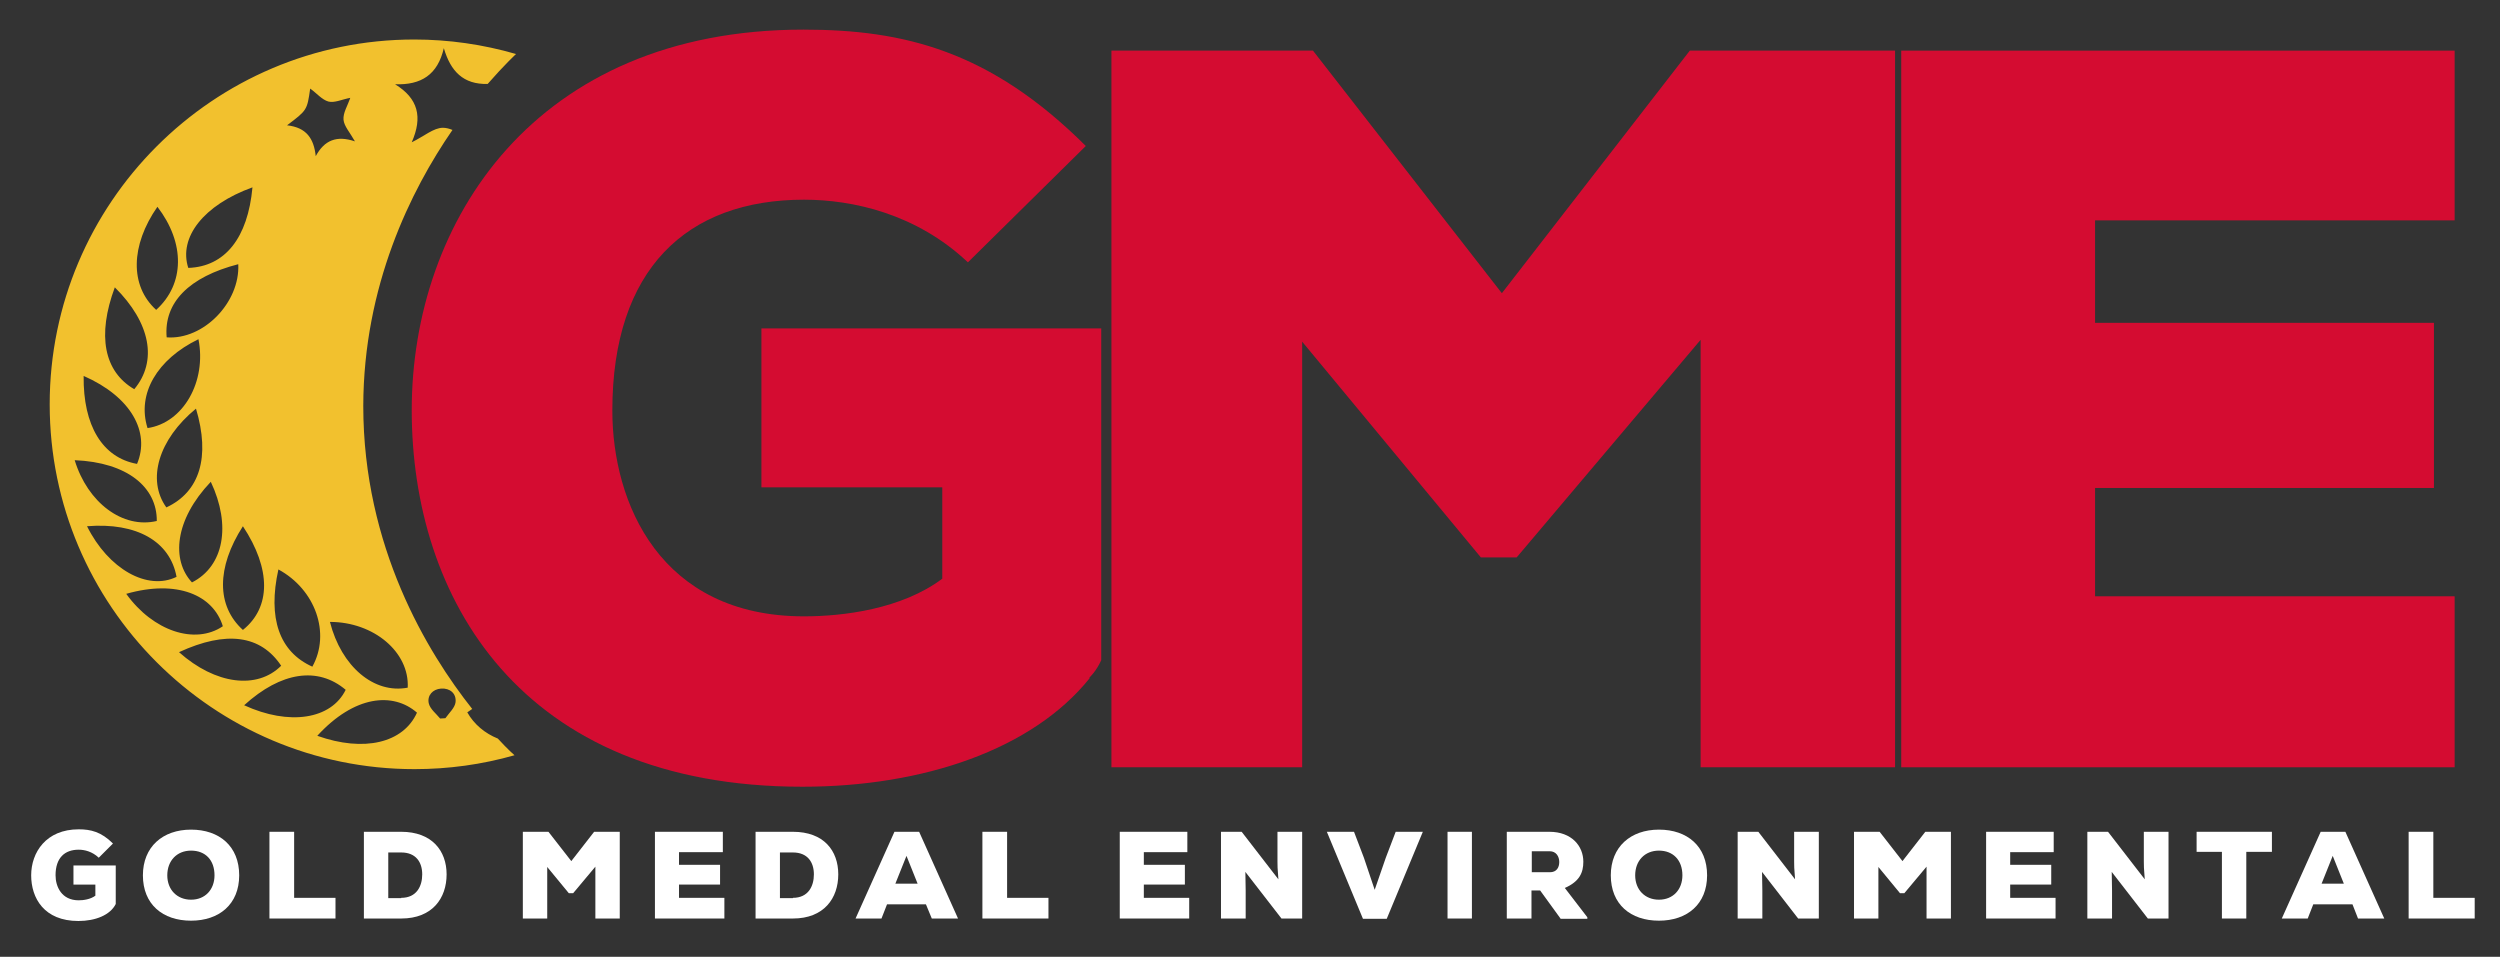
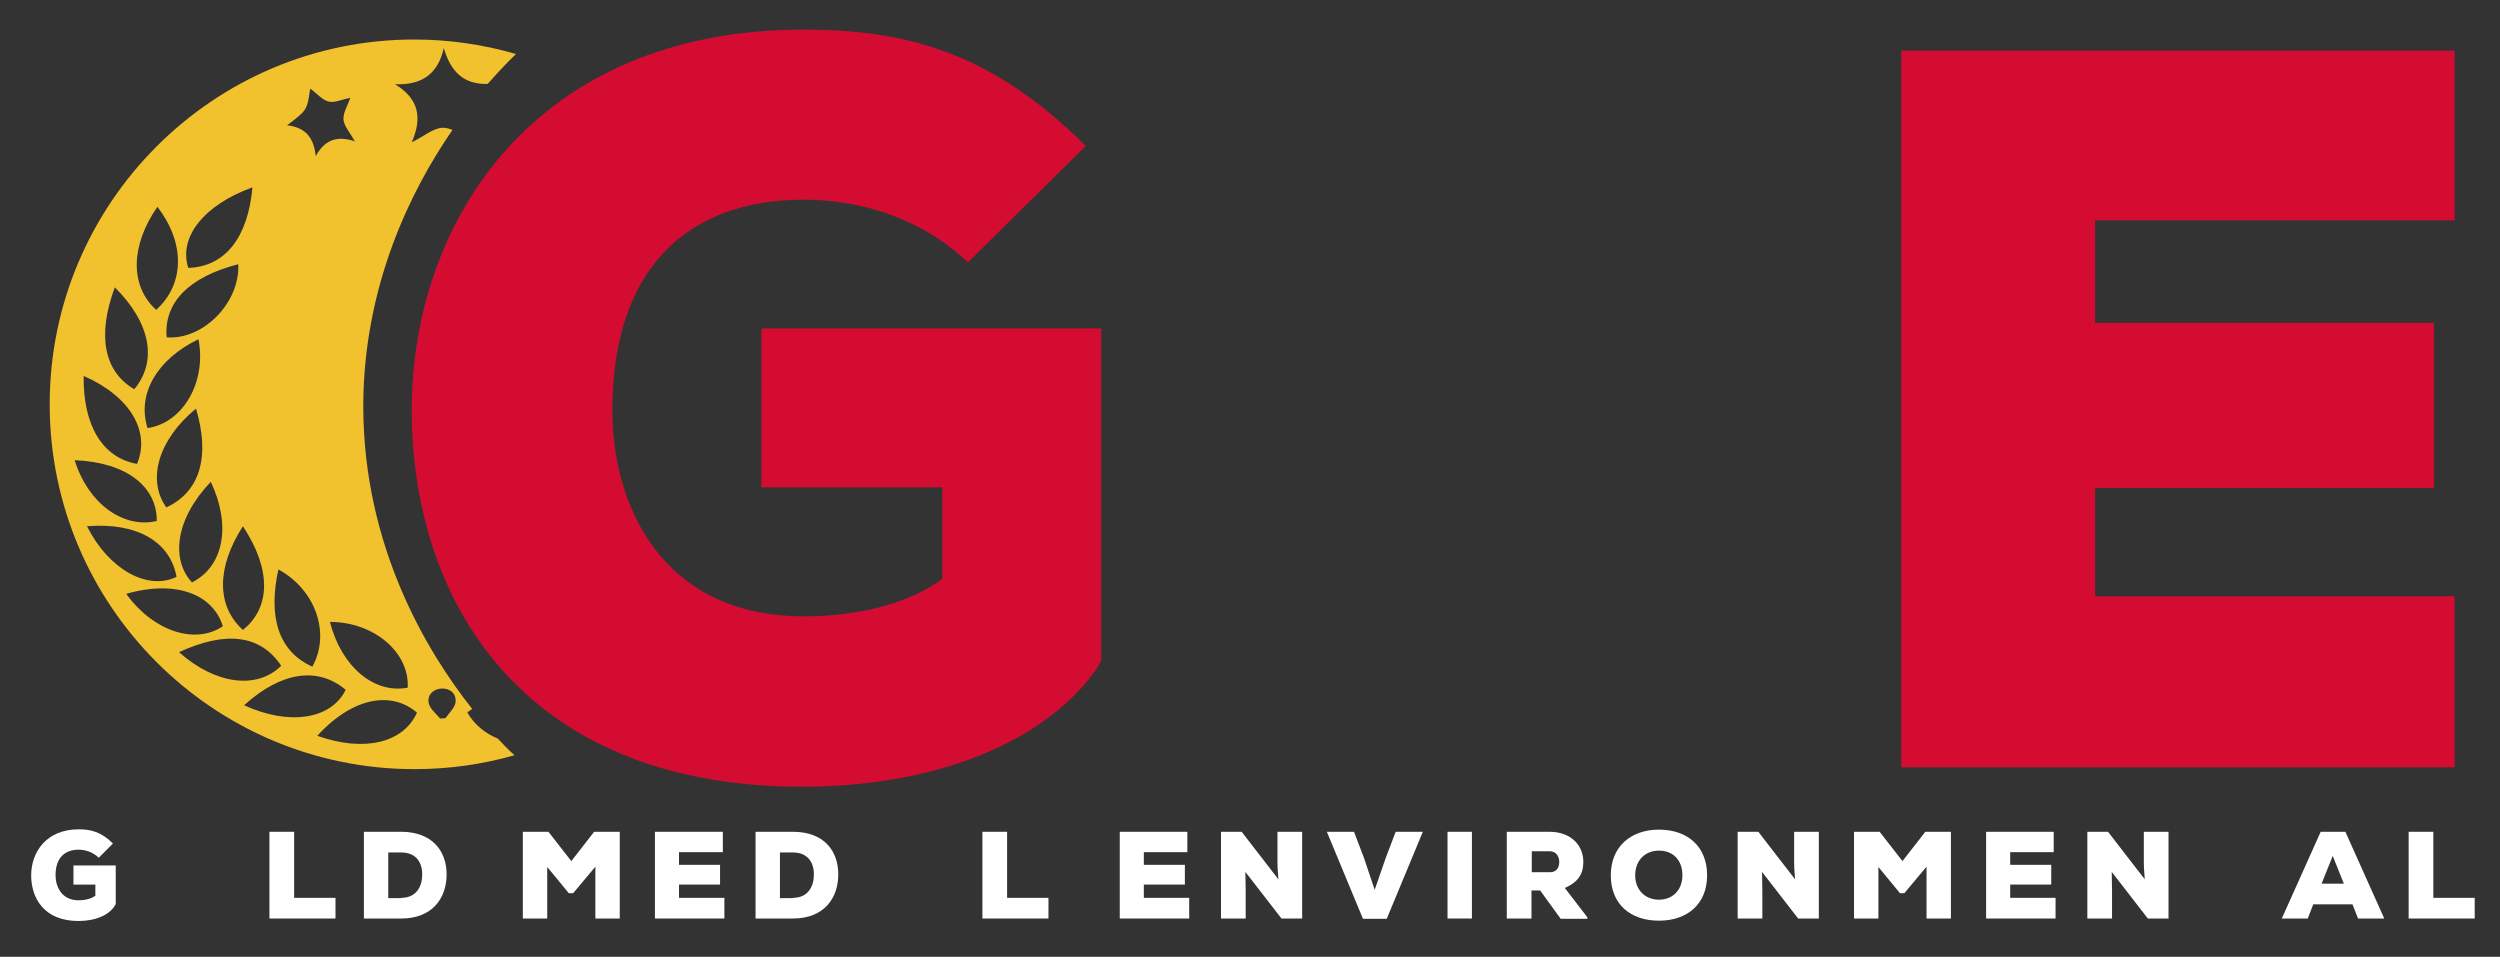
<svg xmlns="http://www.w3.org/2000/svg" version="1.1" id="Layer_1" x="0px" y="0px" viewBox="0 0 810 310" style="enable-background:new 0 0 810 310;" xml:space="preserve">
  <rect x="0" y="0" width="810" height="310" fill="#333333" stroke="none" />
  <style type="text/css">
	.st0{fill-rule:evenodd;clip-rule:evenodd;fill:#D40C31;}
	.st1{fill-rule:evenodd;clip-rule:evenodd;fill:#FFFFFF;}
	.st2{fill:#F2C12E;}
</style>
  <path class="st0" d="M356.8,106.2v107.7c-1.6,3.6-3.8,5.6-3.8,5.6l0,0.3c-18.4,22.9-53.6,35.1-93,35.1c-91.8,0-126.6-61.5-126.6-122  c0-61.2,39.9-123.3,126.9-123.3c32.5,0,60.5,6.8,91.5,37.7L313.6,85h0c-16.7-15.8-37.4-20.3-53.1-20.3c-38,0-62.1,22.5-62.1,68.3  c0,30,15.5,66.7,62.1,66.7c12.6,0,31.6-2.3,44.8-12.2v-29.6h-58.6v-51.5H356.8z" />
  <rect x="356.8" y="106.2" class="st0" width="0.2" height="0" />
-   <polygon class="st0" points="360.1,248.6 360.1,212.6 360.1,16.4 425.4,16.4 486.6,95 547.5,16.4 614,16.4 614,248.6 551,248.6   551,110.1 491.4,180.6 479.8,180.6 421.9,110.7 421.9,248.6 " />
  <polygon class="st0" points="616,248.6 616,16.4 795.3,16.4 795.3,71.4 678.8,71.4 678.8,104.6 788.6,104.6 788.6,158.1   678.8,158.1 678.8,193.2 795.3,193.2 795.3,248.6 " />
  <path class="st1" d="M25.5,275.3c-4.6,0-7.5,2.7-7.5,8.3c0,3.6,1.9,8.1,7.5,8.1c1.5,0,3.8-0.3,5.4-1.5v-3.6h-7.1v-6.2h13.7v12.5  c-1.8,3.6-6.6,5.5-12.1,5.5c-11.1,0-15.3-7.4-15.3-14.8c0-7.4,4.8-14.9,15.4-14.9c3.9,0,7.3,0.8,11.1,4.6l-4.6,4.6  C29.9,275.9,27.4,275.3,25.5,275.3z" />
-   <path class="st1" d="M61.9,298.3c-9.2,0-15.6-5.3-15.6-14.7c0-9.2,6.4-14.8,15.6-14.8c9.2,0,15.6,5.4,15.6,14.8  C77.5,293,71,298.3,61.9,298.3z M61.9,275.6c-4.6,0-7.7,3.3-7.7,8c0,4.7,3.2,7.9,7.7,7.9c4.6,0,7.6-3.3,7.6-7.9  C69.5,278.7,66.6,275.6,61.9,275.6z" />
  <polygon class="st1" points="95.3,290.9 108.7,290.9 108.7,297.6 87.3,297.6 87.3,269.5 95.3,269.5 " />
  <path class="st1" d="M144.7,283.3c0,7.7-4.6,14.3-14.7,14.3h-12.1v-28.1H130C139.9,269.5,144.7,275.6,144.7,283.3z M130,290.9  c5,0,6.8-3.8,6.8-7.6c0-3.9-2-7.1-6.8-7.1h-4.2v14.8H130z" />
  <polygon class="st1" points="185.7,289.4 184.3,289.4 177.3,280.9 177.3,297.6 169.4,297.6 169.4,269.5 177.7,269.5 185.1,279   192.5,269.5 200.8,269.5 200.8,297.6 192.9,297.6 192.9,280.8 " />
  <polygon class="st1" points="212.2,297.6 212.2,269.5 234.2,269.5 234.2,276.1 220,276.1 220,280.2 233.3,280.2 233.3,286.6   220,286.6 220,290.9 234.7,290.9 234.7,297.6 " />
  <path class="st1" d="M271.6,283.3c0,7.7-4.6,14.3-14.7,14.3h-12.1v-28.1h12.1C266.9,269.5,271.6,275.6,271.6,283.3z M256.9,290.9  c5,0,6.8-3.8,6.8-7.6c0-3.9-2-7.1-6.8-7.1h-4.2v14.8H256.9z" />
-   <path class="st1" d="M287.4,293l-1.8,4.6h-8.4l12.6-28.1h8l12.6,28.1h-8.5L300,293H287.4z M290.1,286.3h7.2l-3.6-9L290.1,286.3z" />
  <polygon class="st1" points="326.3,290.9 339.7,290.9 339.7,297.6 318.3,297.6 318.3,269.5 326.3,269.5 " />
  <polygon class="st1" points="362.8,297.6 362.8,269.5 384.7,269.5 384.7,276.1 370.6,276.1 370.6,280.2 383.9,280.2 383.9,286.6   370.6,286.6 370.6,290.9 385.3,290.9 385.3,297.6 " />
  <path class="st1" d="M413.9,279.1v-9.6h8v28.1h-6.7l-11.7-15.1l0.1,6.1v9h-8v-28.1h6.7l11.9,15.4  C413.9,281.5,413.9,280.2,413.9,279.1z" />
  <polygon class="st1" points="441.6,297.7 429.9,269.5 438.7,269.5 441.9,277.9 445.4,288.3 449,277.9 452.2,269.5 461,269.5   449.3,297.7 " />
  <rect x="469" y="269.5" class="st1" width="7.9" height="28.1" />
  <path class="st1" d="M505.6,297.6l-6.6-9.1h-2.8v9.1h-8v-28.1H502c7.2,0,11,4.6,11,9.7c0,3.5-1.2,6.4-6,8.5l7.3,9.5v0.5H505.6z   M496.3,282.6h5.9c2.1,0,3-1.5,3-3.3c0-1.8-1-3.5-3.1-3.5h-5.8V282.6z" />
  <path class="st1" d="M537.5,298.3c-9.2,0-15.6-5.3-15.6-14.7c0-9.2,6.4-14.8,15.6-14.8c9.2,0,15.6,5.4,15.6,14.8  C553.1,293,546.6,298.3,537.5,298.3z M537.5,275.6c-4.6,0-7.7,3.3-7.7,8c0,4.7,3.2,7.9,7.7,7.9c4.6,0,7.6-3.3,7.6-7.9  C545.1,278.7,542.1,275.6,537.5,275.6z" />
  <path class="st1" d="M581.3,279.1v-9.6h8v28.1h-6.7l-11.7-15.1l0.1,6.1v9h-8v-28.1h6.7l11.9,15.4  C581.3,281.5,581.3,280.2,581.3,279.1z" />
  <polygon class="st1" points="617,289.4 615.6,289.4 608.6,280.9 608.6,297.6 600.7,297.6 600.7,269.5 609,269.5 616.4,279   623.8,269.5 632.1,269.5 632.1,297.6 624.2,297.6 624.2,280.8 " />
  <polygon class="st1" points="643.5,297.6 643.5,269.5 665.4,269.5 665.4,276.1 651.3,276.1 651.3,280.2 664.6,280.2 664.6,286.6   651.3,286.6 651.3,290.9 666,290.9 666,297.6 " />
  <path class="st1" d="M694.6,279.1v-9.6h8v28.1h-6.7l-11.7-15.1l0.1,6.1v9h-8v-28.1h6.7l11.9,15.4  C694.6,281.5,694.6,280.2,694.6,279.1z" />
-   <polygon class="st1" points="711.7,276 711.7,269.5 736.1,269.5 736.1,276 727.8,276 727.8,297.6 719.9,297.6 719.9,276 " />
  <path class="st1" d="M749.5,293l-1.8,4.6h-8.4l12.6-28.1h8l12.6,28.1H764l-1.8-4.6H749.5z M752.2,286.3h7.2l-3.6-9L752.2,286.3z" />
  <polygon class="st1" points="788.4,290.9 801.8,290.9 801.8,297.6 780.4,297.6 780.4,269.5 788.4,269.5 " />
  <path class="st2" d="M142.6,232.8c-1.3-1.6-3.3-3.1-3.7-5c-0.5-2.5,1.3-4.5,4-4.7c2.9-0.2,5,1.6,4.7,4.4c-0.2,1.8-2.1,3.5-3.3,5.2  L142.6,232.8z M93,40.6c6.5-4.9,6.5-4.9,7.5-11.9c2.1,1.5,3.8,3.6,5.9,4.2c2,0.5,4.4-0.7,7.1-1.2c-0.9,2.6-2.4,4.9-2.2,7.1  c0.2,2.1,2,4,3.7,7c-5.9-2-9.9-0.4-12.7,4.8C101.7,44.9,99.3,41.3,93,40.6z M50.6,100.4C42,92.6,42.3,79.5,51,67  C60,78.7,59.9,92,50.6,100.4z M101.2,216c-10.7-4.8-14.5-15.7-11-31.5C102.2,191,107.2,205.2,101.2,216z M37.2,93.1  c11.6,11.5,13.9,23.9,6.3,33C33.7,120.4,31.4,108.7,37.2,93.1z M78.7,170.5c9.2,13.9,9.1,26.3,0,33.6  C70.1,196.3,70.1,183.9,78.7,170.5z M28.2,170.5c16.1-1.3,26.9,4.9,29,16.4C47.8,191.5,35.1,184.4,28.2,170.5z M63.5,132.4  c4.7,15.7,1.2,27-9.6,32C47.5,155.5,51.3,142.4,63.5,132.4z M132.1,222.8c-10.9,2.1-21.5-6.8-25.2-21.3  C121.1,201.5,132.7,211.3,132.1,222.8z M50.8,168.8c-11,2.6-22.4-5.9-26.6-19.7C41.3,149.8,50.9,157.9,50.8,168.8z M72.2,202.9  c-9,6.1-22.6,1.6-31.3-10.5C57.4,187.7,69.1,192.8,72.2,202.9z M27.1,121.8c15.5,6.8,21.6,18.3,17.3,28.5  C33.2,148.3,26.9,137.9,27.1,121.8z M47.8,138.7c-3.5-11.1,3.1-22.3,16.5-28.8C67,123.6,59.4,137,47.8,138.7z M135.1,230.9  c-4.4,9.8-17.1,12.9-32.3,7.5C114.9,225.2,127.4,224.2,135.1,230.9z M79.1,228.5c12-10.9,23.9-12.6,32.9-5  C107.3,233.1,93.7,235.2,79.1,228.5z M54,109.3C53,98,61.3,89.7,77.2,85.6C77.8,98,65.9,110.2,54,109.3z M58,211.3  c15.4-7.1,26.5-5.5,33.1,4.4C83.3,223.5,69.8,221.8,58,211.3z M81.8,60.7C80.3,77.1,72.9,86.4,61,86.8C57.8,76.9,66,66.4,81.8,60.7z   M68.3,156.1c6.7,14.2,4.2,27.4-6.1,32.6C55.5,181.5,56.5,168.5,68.3,156.1z M146.6,42.1c-1-0.4-2-0.7-3.1-0.7c-3,0-6,2.7-10.1,4.7  c3.6-8.2,2.1-14.2-5.4-18.8c8.5,0.3,13.8-3.1,15.8-11.7c2.2,7.5,6.3,11.8,14.2,11.6c5.5-6.3,9.2-9.7,9.2-9.7  c-10.7-3.1-21.8-4.7-33-4.7C69.1,12.8,16.1,65.8,16.1,131c0,65.2,53,118.2,118.2,118.2c11,0,21.9-1.5,32.4-4.5c0,0-2.1-1.8-5.4-5.4  c-4.2-1.7-7.7-4.6-9.9-8.5c0.5-0.4,1.1-0.7,1.6-1.1c-14.5-18.3-35.3-52.5-35.3-98.2C117.8,92.7,133,61.8,146.6,42.1z" />
</svg>